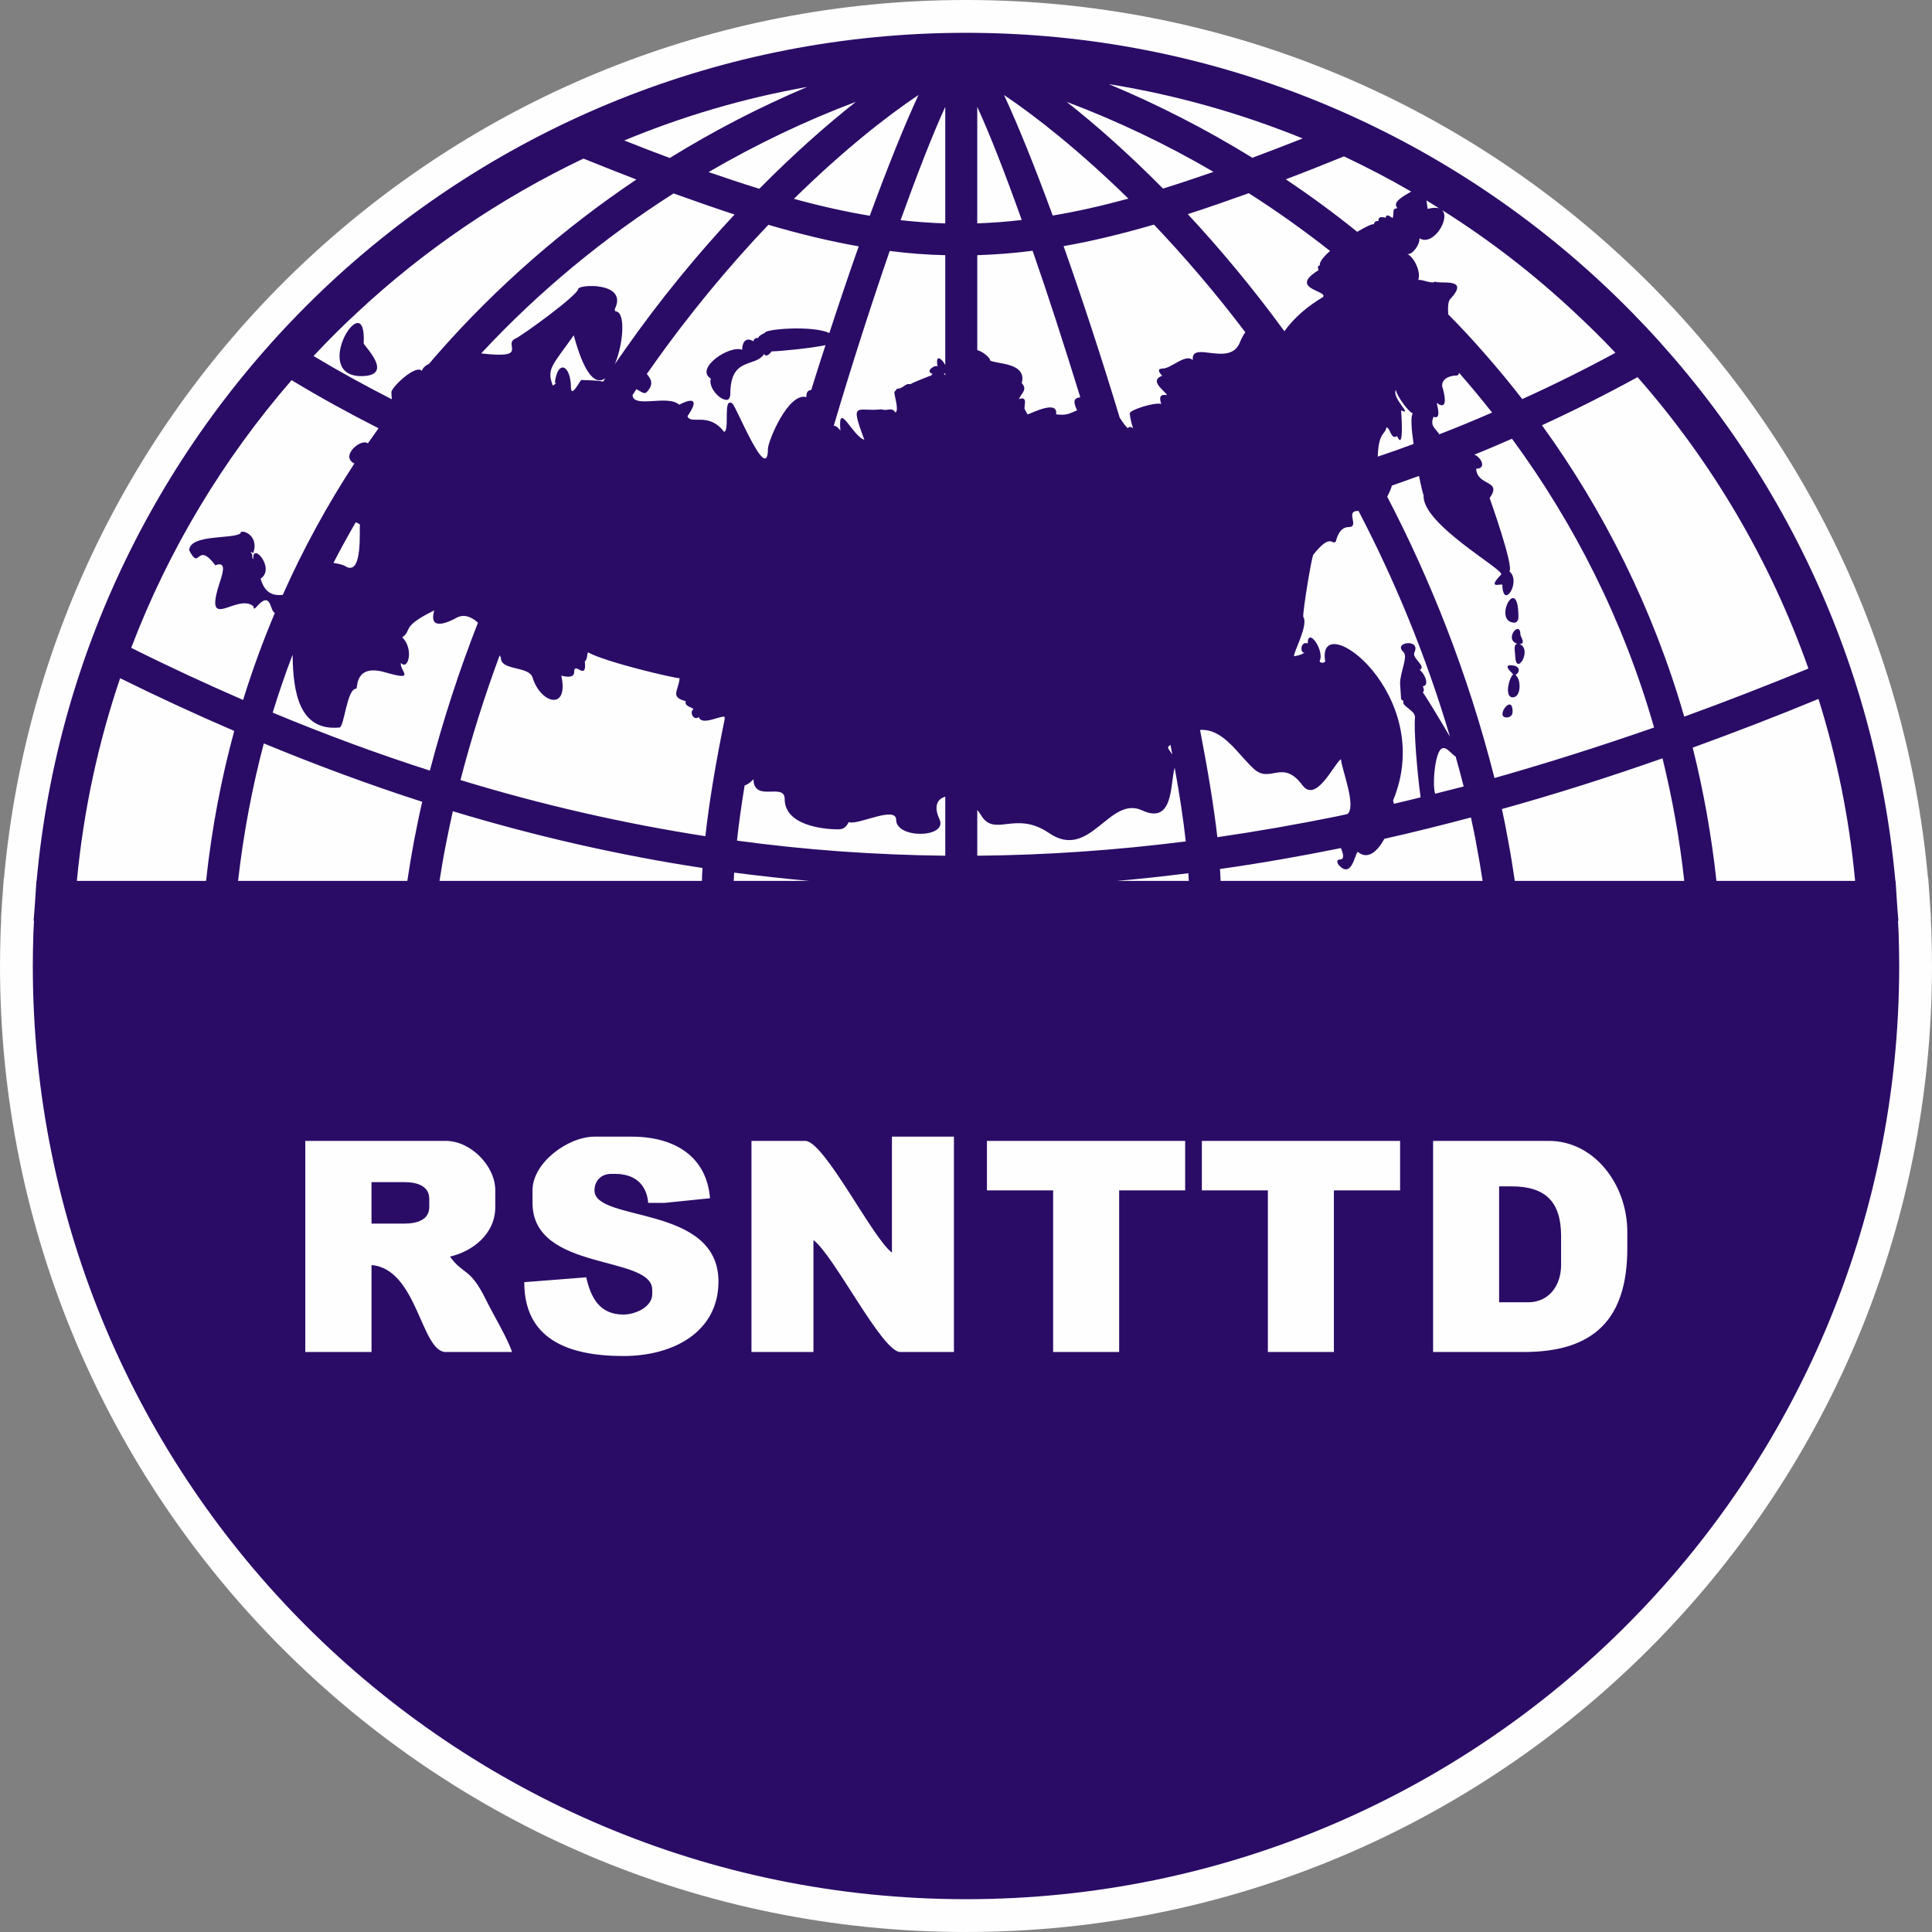
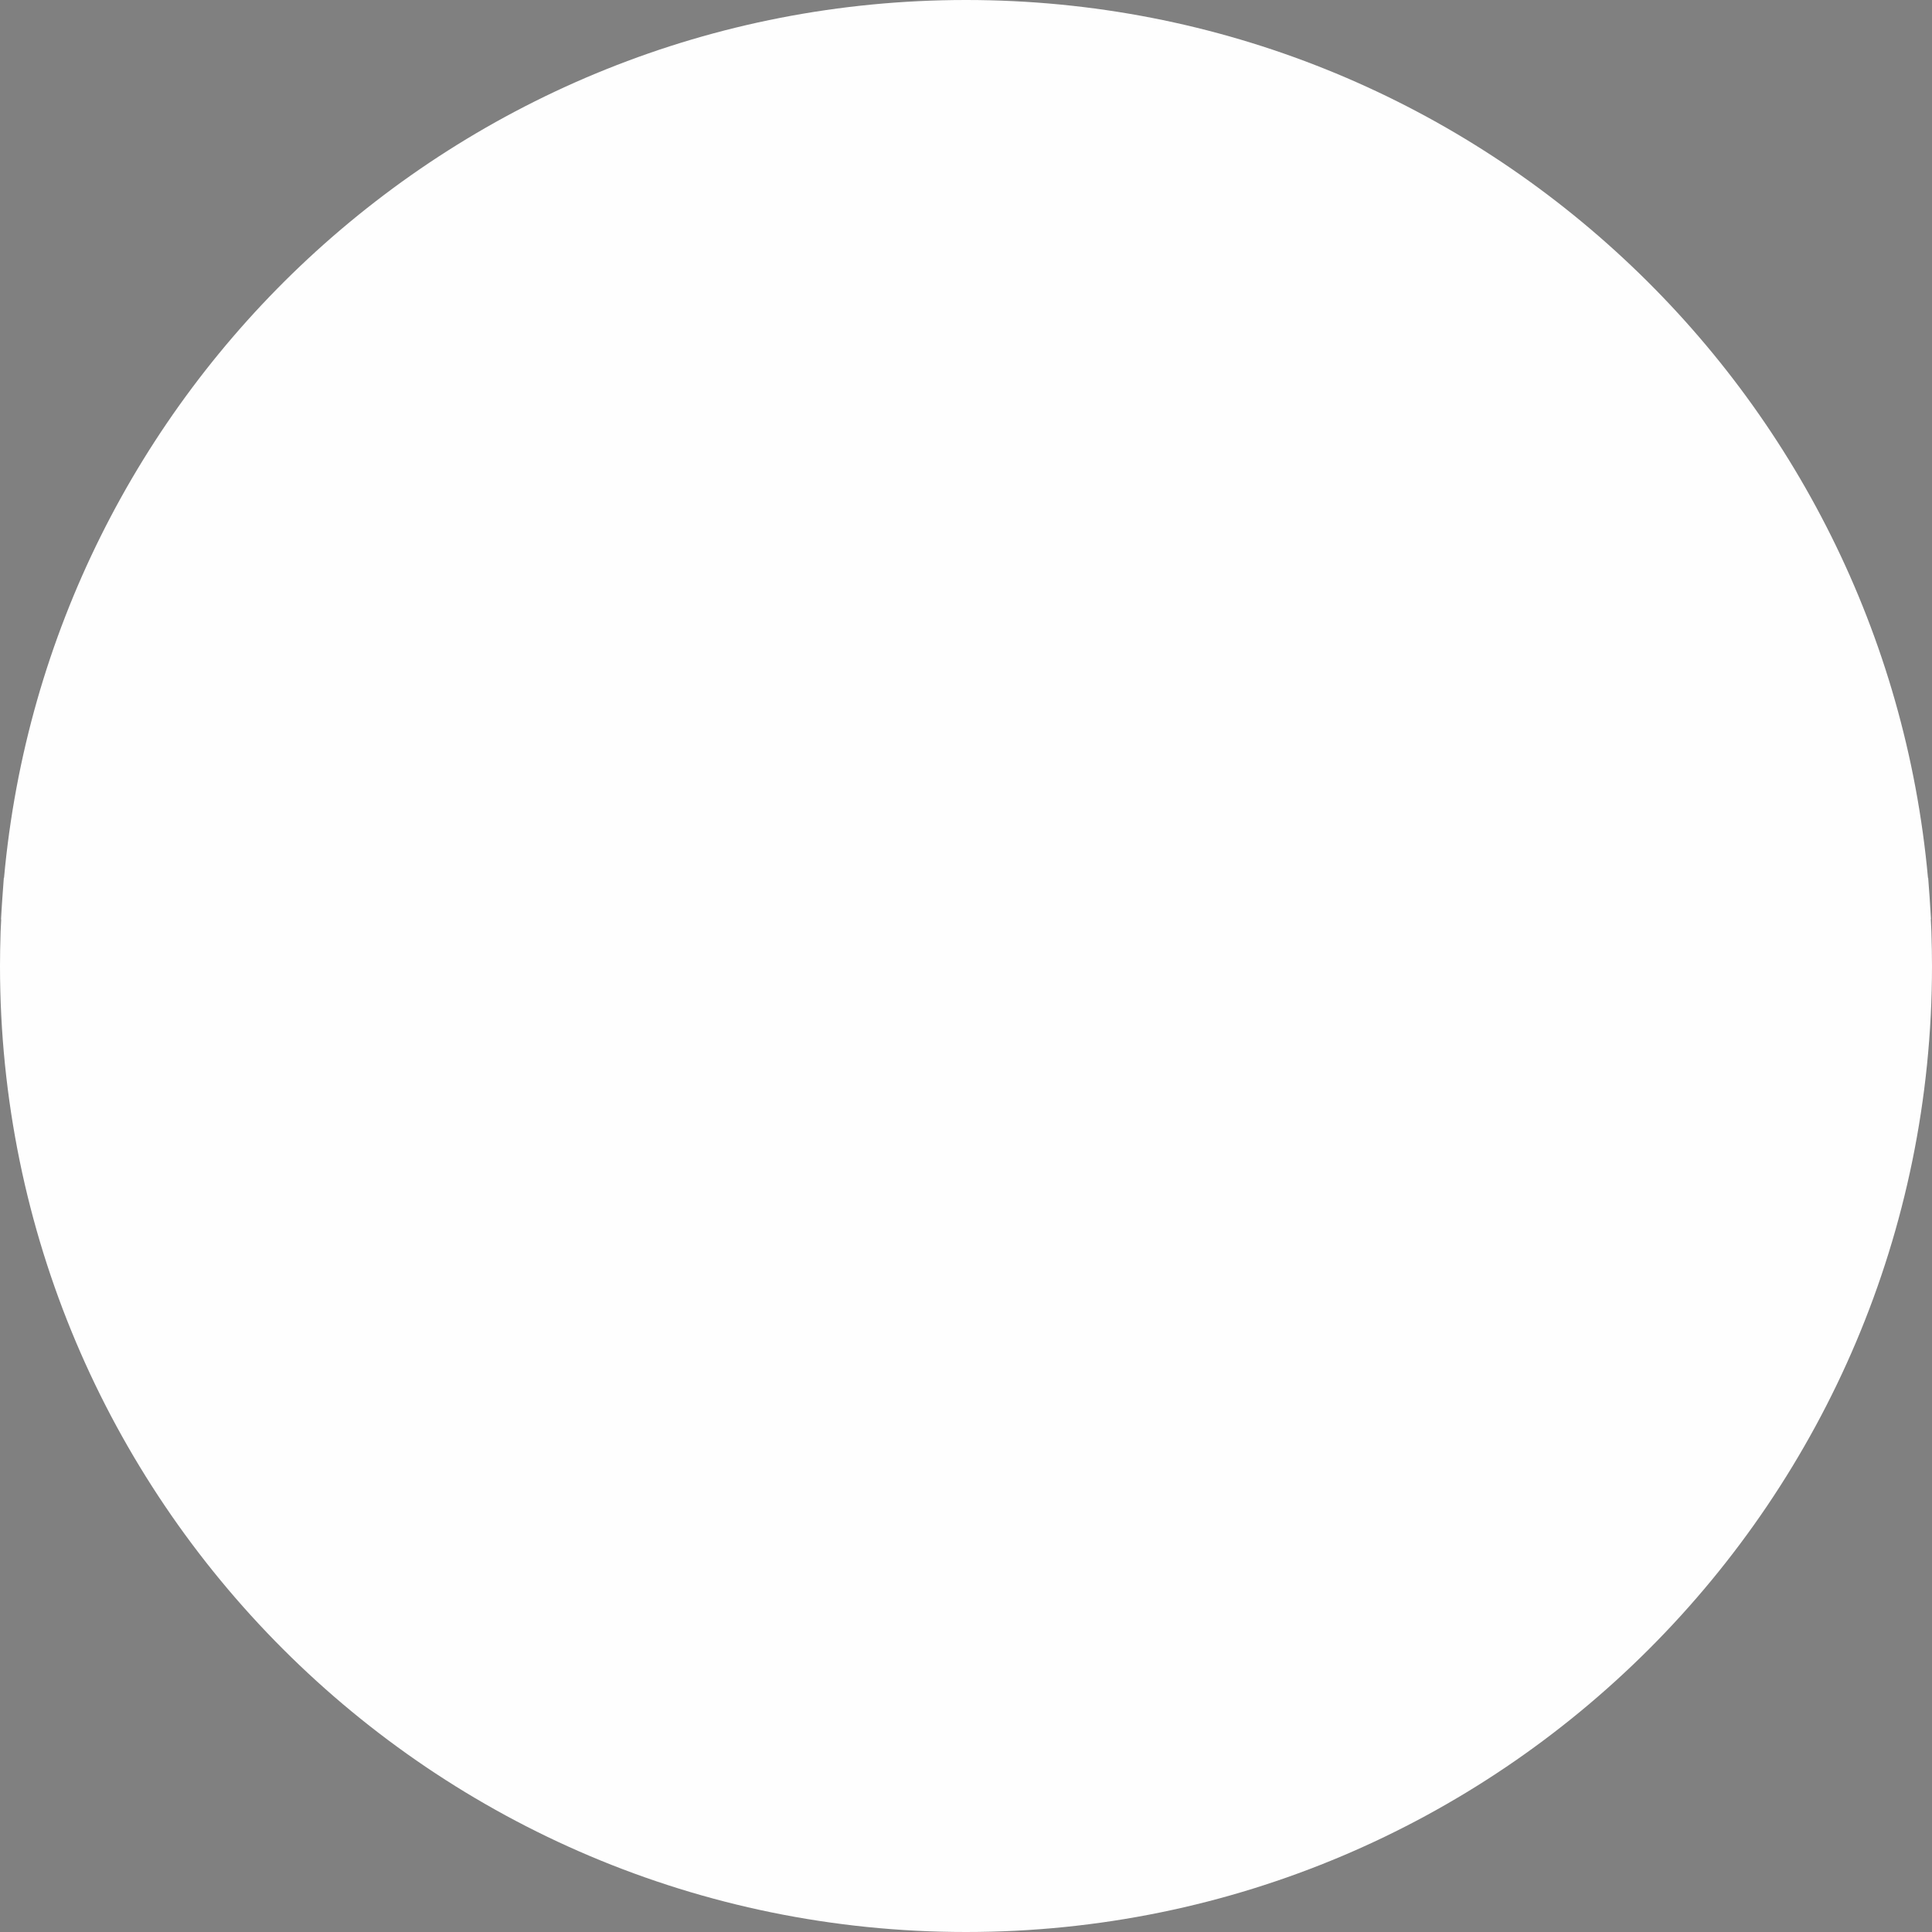
<svg xmlns="http://www.w3.org/2000/svg" xml:space="preserve" width="96px" height="96px" version="1.1" style="shape-rendering:geometricPrecision; text-rendering:geometricPrecision; image-rendering:optimizeQuality; fill-rule:evenodd; clip-rule:evenodd" viewBox="0 0 96 96">
  <rect x="0" y="0" width="96" height="96" fill="#808080" stroke="none" />
  <defs>
    <style type="text/css">
   
    .fil0 {fill:#FEFEFE}
    .fil1 {fill:#2A0C67}
   
  </style>
  </defs>
  <g id="Слой_x0020_1">
    <path class="fil0" d="M95.88 44.57c0.01,0.15 0.02,0.31 0.03,0.47l0.04 0.63 -0.01 0c0.01,0.2 0.02,0.4 0.03,0.61 0.02,0.64 0.03,1.21 0.03,1.72 0,13.25 -5.37,25.25 -14.06,33.94 -8.69,8.69 -20.69,14.06 -33.94,14.06 -13.25,0 -25.25,-5.37 -33.94,-14.06 -8.69,-8.69 -14.06,-20.69 -14.06,-33.94 0,-0.51 0.01,-1.08 0.03,-1.71l0 0c0.01,-0.21 0.02,-0.41 0.03,-0.61l-0.01 0 0.04 -0.66c0.01,-0.15 0.02,-0.3 0.03,-0.44l0.07 -0.96 0.01 0c1.1,-12.11 6.69,-22.93 15.1,-30.76 8.58,-7.98 20.07,-12.86 32.7,-12.86 12.63,0 24.12,4.88 32.69,12.86 8.42,7.83 14.01,18.65 15.11,30.76l0.01 0 0.07 0.95z" />
-     <path class="fil1" d="M94.25 44.69c0.01,0.14 0.02,0.29 0.03,0.45l0.05 0.61 -0.02 0c0.01,0.19 0.02,0.39 0.03,0.59 0.02,0.61 0.03,1.17 0.03,1.66 0,12.8 -5.19,24.4 -13.58,32.79 -8.39,8.39 -19.99,13.58 -32.79,13.58 -12.81,0 -24.4,-5.19 -32.79,-13.58 -8.39,-8.39 -13.58,-19.98 -13.58,-32.79 0,-0.49 0.01,-1.04 0.03,-1.65l0 0c0.01,-0.21 0.02,-0.4 0.03,-0.6l-0.02 0 0.05 -0.63c0.01,-0.14 0.02,-0.28 0.03,-0.42l0.06 -0.93 0.01 0c1.06,-11.7 6.47,-22.15 14.59,-29.72 8.28,-7.7 19.39,-12.42 31.59,-12.42 12.2,0 23.3,4.71 31.58,12.42 8.13,7.57 13.54,18.01 14.6,29.72l0.01 0 0.06 0.92zm-53.83 22.49l-3.08 0 0 -10.49 2.67 0c0.95,0 3.35,4.85 4.31,5.55l0 -5.76 3.08 0 0 10.7 -2.67 0c-0.9,0 -3.29,-4.81 -4.31,-5.56l0 5.56zm19.3 -10.49l9.85 0 0 2.46 -3.29 0 0 8.03 -3.28 0 0 -8.03 -3.28 0 0 -2.46zm-10.68 0l9.85 0 0 2.46 -3.28 0 0 8.03 -3.28 0 0 -8.03 -3.29 0 0 -2.46zm-19.5 2.46c0,1.6 6.16,0.68 6.16,4.53 0,2.48 -2.21,3.7 -4.72,3.7 -2.85,0 -4.93,-0.9 -4.93,-3.67l3.08 -0.24c0.23,1.01 0.66,1.85 1.85,1.85 0.56,0 1.43,-0.36 1.43,-1.02l0 -0.21c0,-1.75 -5.95,-0.88 -5.95,-4.32l0 -0.62c0,-1.38 1.77,-2.67 3.08,-2.67l1.85 0c2.2,0 3.73,1.04 3.89,3.06l-2.25 0.23 -0.82 0c-0.08,-0.92 -0.67,-1.44 -1.64,-1.44l-0.21 0c-0.48,0 -0.82,0.34 -0.82,0.82zm-7.18 3.29c0.68,0.94 0.98,0.51 1.78,2.13 0.34,0.7 1.14,2.04 1.3,2.61l-3.29 0c-1.23,0 -1.41,-4.13 -3.69,-4.32l0 4.32 -3.29 0 0 -10.49 6.98 0c1.23,0 2.46,1.23 2.46,2.46l0 0.83c0,1.34 -1.13,2.2 -2.25,2.46zm-3.9 -1.64l1.64 0c0.63,0 1.23,-0.19 1.23,-0.82l0 -0.41c0,-0.64 -0.6,-0.83 -1.23,-0.83l-1.64 0 0 2.06zm57.27 6.38l-4.52 0 0 -10.49 5.75 0c2.26,0 3.9,2.17 3.9,4.52l0 0.82c0,3.5 -1.64,5.15 -5.13,5.15zm-1.24 -2.47l1.44 0c1.06,0 1.64,-0.86 1.64,-1.85l0 -1.44c0,-1.7 -0.77,-2.47 -2.46,-2.47l-0.62 0 0 5.76zm-10.67 -48.25c0.51,-0.71 1.17,-1.25 1.92,-1.7 0.25,-0.33 -1.74,-0.4 -0.23,-1.33 0,-0.11 -0.09,-0.21 0.07,-0.24 -0.03,-0.17 0.19,-0.44 0.51,-0.72 -1.31,-1.03 -2.66,-1.99 -4.04,-2.87 -1.06,0.38 -2.06,0.73 -3.03,1.04 1.58,1.7 3.21,3.64 4.8,5.82zm3.62 -4.94c0.43,-0.26 0.78,-0.42 0.82,-0.37 0.04,-0.13 0.09,-0.17 0.23,-0.17 0.01,-0.25 0.17,-0.2 0.37,-0.16 0,-0.24 0.25,-0.04 0.34,0.02 0.1,-0.33 -0.07,-0.45 0.24,-0.5 -0.29,-0.29 0.29,-0.59 0.68,-0.82 -1.08,-0.63 -2.2,-1.21 -3.34,-1.75 -1,0.41 -1.96,0.79 -2.89,1.14 1.21,0.81 2.4,1.68 3.55,2.61zm3.44 -1.56c0.03,0.16 0.04,0.32 0.06,0.42 0.26,-0.07 0.45,-0.07 0.58,-0.02 -0.21,-0.14 -0.43,-0.27 -0.64,-0.4zm0.78 0.48c0.42,0.42 -0.45,1.82 -1.13,1.4 0.04,0.28 -0.34,0.84 -0.6,0.78 0.35,0.17 0.69,0.91 0.54,1.29 0.24,-0.03 0.69,0.22 0.84,0.08 0.18,0.15 1.79,-0.24 0.75,0.87 -0.11,0.12 -0.12,0.42 -0.1,0.76 0.61,0.61 1.2,1.25 1.77,1.9 0.66,0.75 1.3,1.52 1.91,2.31 1.55,-0.7 3.1,-1.47 4.63,-2.3 -0.66,-0.7 -1.34,-1.37 -2.04,-2.02 -2.02,-1.89 -4.22,-3.59 -6.57,-5.07zm0.84 8.09c-0.02,0.08 -0.05,0.13 -0.12,0.13 -0.29,0 -0.75,0.12 -0.72,0.54l0 0c0.03,0.07 0.41,1.32 -0.27,0.82 0.01,0.11 0.26,0.86 -0.16,0.69 -0.18,0.46 0.08,0.55 0.29,0.87 0.88,-0.34 1.75,-0.7 2.62,-1.08 -0.52,-0.66 -1.05,-1.3 -1.6,-1.93l-0.04 -0.04zm0.76 4.06c0.35,0.14 0.62,0.7 0.09,0.7 0.05,0.89 1.32,0.54 0.67,1.46 0,0 1.22,3.42 0.98,3.64 0.61,0.49 -0.31,1.95 -0.35,0.68 0,-0.12 -0.82,0.27 -0.06,-0.52 0.21,-0.22 -3.97,-2.51 -3.85,-3.95 -0.02,0 -0.12,-0.4 -0.23,-0.95 -0.45,0.16 -0.9,0.32 -1.35,0.48 -0.03,0.14 -0.12,0.34 -0.23,0.55 2.14,4.11 4.01,8.77 5.33,13.98 2.61,-0.74 5.26,-1.58 7.93,-2.51 -1.54,-5.38 -3.99,-10.17 -7.06,-14.35 -0.62,0.27 -1.24,0.54 -1.87,0.79zm-3.02 -0.53c-0.11,-0.74 -0.15,-1.38 -0.04,-1.52 0,0 0.01,0 0.01,0 -0.2,-0.03 -0.83,-0.9 -0.85,-1.17 -0.22,0.42 0.89,1.31 0.26,1.02 0,0 0.17,2.12 -0.2,1.28 -0.32,0.21 -0.33,-0.43 -0.53,-0.43 -0.06,0.37 -0.39,0.21 -0.43,1.45 0.6,-0.2 1.19,-0.41 1.78,-0.63zm-2.74 3.32c-0.01,0.01 -0.03,0.01 -0.04,0.01 -0.63,0 0.12,0.8 -0.45,0.8 -0.51,0 -0.62,0.71 -0.64,0.73 -0.2,0.17 -0.24,-0.45 -1.11,0.64 -0.09,0.11 -0.55,2.95 -0.5,3.09l0 0c0.27,0.41 -0.5,1.77 -0.46,1.96 0.23,-0.05 0.28,-0.04 0.53,-0.18 -0.24,0.05 -0.23,-0.58 0.15,-0.46 0,-0.85 0.86,0.37 0.59,0.88 0.02,0.09 0.2,0.12 0.28,0.02 -0.48,-2.79 5.57,1.61 3.37,6.91 0.02,0.04 0.03,0.1 0.04,0.16 0.44,-0.1 0.89,-0.21 1.33,-0.32 -0.18,-1.29 -0.34,-3.37 -0.28,-3.95 0.04,-0.38 -0.69,-0.57 -0.57,-0.83 -0.02,-0.04 -0.1,-0.05 -0.12,-0.11l-0.05 -0.75c0,0 0,-0.01 0,-0.01 -0.01,-0.56 0.42,-1.35 0.16,-1.58 -0.53,-0.49 0.89,-0.67 0.55,0.03 -0.14,0.29 0.63,0.69 0.26,0.87 0.2,0.11 0.54,0.76 0.16,0.81 0.04,0.1 0.09,0.21 0,0.31 0.09,0.09 0.84,1.33 1.35,2.2 -1.22,-4.12 -2.79,-7.86 -4.55,-11.23zm1.29 16.3c-0.34,0.62 -0.82,1.06 -1.3,0.66 -0.14,-0.12 -0.28,1.4 -0.96,0.65 -0.11,-0.13 -0.12,-0.28 0.05,-0.28l0 0c0.23,-0.01 0.18,-0.25 0.05,-0.57 -2.02,0.41 -4.02,0.76 -6.01,1.04 0.02,0.2 0.02,0.4 0.03,0.59l13.02 0c-0.09,-0.59 -0.19,-1.18 -0.3,-1.76 -0.08,-0.47 -0.18,-0.93 -0.28,-1.39 -1.44,0.38 -2.87,0.74 -4.3,1.06zm-2.29 -1.13c0.03,-0.01 0.06,-0.02 0.09,-0.02l0.36 -0.08c0.47,-0.37 -0.28,-2.22 -0.32,-2.73 -0.35,0.24 -1.23,2.22 -1.92,1.29 -0.98,-1.32 -1.59,-0.06 -2.4,-0.8 -0.8,-0.72 -1.52,-2.02 -2.68,-1.94 0.38,1.96 0.68,3.76 0.86,5.33 1.99,-0.29 3.99,-0.64 6.01,-1.05zm-8.34 -3.54c-0.03,0.03 -0.06,0.05 -0.1,0.08 -0.07,0.07 0.07,0.21 0.19,0.4 -0.03,-0.16 -0.06,-0.32 -0.09,-0.48zm0.21 1.14c-0.23,0.75 -0.03,2.85 -1.61,2.12 -1.65,-0.77 -2.59,2.53 -4.64,1.12 -1.67,-1.14 -2.7,0.24 -3.37,-0.88 -0.06,-0.1 -0.12,-0.18 -0.19,-0.26l0 2.27c3.42,-0.03 6.87,-0.27 10.36,-0.71 -0.12,-1.11 -0.31,-2.34 -0.55,-3.66zm-11.4 1.44c-0.39,0.1 -0.59,0.47 -0.29,1.11 0.44,0.95 -2.15,0.99 -2.15,0.04 0,-0.73 -1.93,0.29 -2.36,0.11 -0.11,0.23 -0.25,0.36 -0.51,0.36l0 0c-0.82,0 -2.67,-0.22 -2.67,-1.51 0,-0.84 -1.53,0.2 -1.55,-0.98 0,0 -0.24,0.26 -0.44,0.31 -0.16,0.98 -0.29,1.9 -0.38,2.74 3.43,0.47 6.88,0.71 10.35,0.75l0 -2.93zm-10.96 -3.86c0,-0.04 -0.01,-0.08 -0.01,-0.12 -0.3,-0.02 -1.13,0.45 -1.28,0.02 -0.23,0.2 -0.49,-0.22 -0.26,-0.4 -0.15,-0.12 -0.44,-0.13 -0.39,-0.39 -0.79,-0.21 -0.36,-0.5 -0.3,-1.14 -0.28,0 -3.68,-0.8 -4.54,-1.28 -0.06,-0.04 -0.03,0.37 -0.17,0.44 0.11,1.05 -0.54,-0.05 -0.53,0.54 0,0.32 -0.48,0.22 -0.64,0.17 0.39,1.76 -1.02,1.42 -1.43,0.09 -0.18,-0.58 -1.62,-0.32 -1.57,-1 -0.01,0.01 -0.03,-0.03 -0.06,-0.1 -0.73,1.97 -1.39,4.04 -1.95,6.2 4.06,1.24 8.11,2.16 12.17,2.79 0.19,-1.71 0.52,-3.68 0.96,-5.82zm-12.26 -4.79c-0.32,-0.29 -0.69,-0.44 -1.05,-0.25 -0.13,0.07 -1.47,0.83 -1.12,-0.36 -1.69,0.83 -1.07,0.96 -1.59,1.34 0.58,0.57 0.3,1.67 -0.07,1.27 -0.08,0.39 0.81,0.93 -0.77,0.47 -1.55,-0.45 -1.36,0.8 -1.45,0.81l0 0c-0.47,0 -0.59,1.9 -0.83,1.93 -2.01,0.19 -2.31,-1.76 -2.33,-3.62 -0.36,0.94 -0.69,1.9 -0.99,2.88 2.62,1.09 5.22,2.05 7.81,2.88 0.68,-2.59 1.48,-5.03 2.39,-7.35zm-10.09 -0.49c-0.26,-0.05 -0.16,-1.16 -0.91,-0.3 -0.08,0.08 -0.16,0.16 -0.15,-0.02 -0.82,-0.7 -2.53,1.39 -1.67,-1.22 0.15,-0.47 0.33,-1.04 -0.23,-0.82 -0.94,-1.25 -0.75,0.33 -1.3,-0.75 0.04,-0.81 2.18,-0.54 2.55,-0.84 -0.04,-0.24 0.97,0.04 0.63,0.99 -0.05,-0.04 -0.08,-0.07 -0.13,-0.06 0.19,0.23 0,0.2 0.14,0.36 -0.08,-0.91 1.12,0.46 0.36,0.96 0.2,0.73 0.63,0.86 1.1,0.81 1.03,-2.31 2.22,-4.48 3.56,-6.53 -0.73,-0.35 0.32,-1.27 0.67,-1 0.18,-0.26 0.35,-0.5 0.53,-0.75 -1.46,-0.74 -2.9,-1.53 -4.32,-2.39 -3.38,3.9 -6.1,8.39 -7.97,13.3 1.86,0.93 3.72,1.79 5.56,2.59 0.46,-1.49 0.99,-2.93 1.58,-4.33zm2.91 -2.48c0.25,0.04 0.5,0.1 0.58,0.16l0 0c0.92,0.58 0.68,-1.98 0.74,-2.05 -0.09,-0.09 -0.16,-0.11 -0.22,-0.12 -0.38,0.66 -0.75,1.33 -1.1,2.01zm2.9 -8.13c-0.01,-0.1 -0.02,-0.22 -0.02,-0.36 0,-0.23 1.21,-1.4 1.51,-1.05 0.04,-0.14 0.18,-0.27 0.37,-0.36 0.15,-0.19 0.31,-0.37 0.47,-0.55 2.94,-3.34 6.28,-6.22 9.82,-8.6 -0.84,-0.33 -1.72,-0.67 -2.63,-1.04 -4.13,1.97 -7.92,4.55 -11.22,7.63 -0.76,0.7 -1.49,1.43 -2.19,2.18 1.28,0.77 2.58,1.48 3.89,2.15zm4.44 -2.28c2.46,0.29 1.05,-0.46 1.71,-0.74 0.32,-0.14 3.09,-2.15 3.11,-2.46 0.03,-0.24 2.44,-0.35 1.84,0.95 -0.03,0.05 -0.03,0.11 0.01,0.16 0.52,0 0.4,1.61 -0.03,2.63 0.16,-0.23 0.31,-0.46 0.47,-0.68 1.8,-2.57 3.67,-4.82 5.48,-6.76 -0.97,-0.32 -1.98,-0.67 -3.03,-1.05 -3.43,2.19 -6.67,4.84 -9.56,7.95zm6.17 1.23c-0.44,0.34 -1.01,-0.05 -1.57,-2.13 -1.04,1.48 -1.37,1.66 -1.04,2.5 0.05,-0.02 0.13,-0.09 0.17,-0.14l-0.07 0c0.14,-1.18 0.79,-0.89 0.8,0.22 0,0.59 0.47,-0.37 0.52,-0.36l0 0c0.19,0.02 0.72,0 1.08,0.08l0.11 -0.17zm2.06 -0.21c0.18,0.23 0.39,0.48 0,0.9 -0.13,0.15 -0.35,-0.07 -0.52,-0.14 -0.06,0.1 -0.13,0.2 -0.19,0.29 0.04,0.68 1.75,-0.04 2.32,0.48 0.71,-0.37 0.98,-0.24 0.41,0.57 0.16,0.45 1.05,-0.24 1.82,0.78 0.3,-0.08 -0.08,-1.76 0.41,-1.41 0.19,0.13 1.76,4.09 1.77,2.24 0,-0.34 0.99,-2.8 1.91,-2.56 -0.01,-0.26 0.1,-0.35 0.24,-0.35 0.23,-0.75 0.47,-1.5 0.71,-2.23 -0.74,0.16 -2.34,0.31 -2.68,0.31 -0.05,0.08 -0.27,0.33 -0.37,0.13 -0.44,0.69 -1.68,0.11 -1.68,1.99 0,0.11 -0.05,0.29 -0.18,0.29 -0.37,0 -0.92,-0.63 -0.79,-1.06 -0.81,-0.49 0.91,-1.68 1.56,-1.43 0,-0.36 0.17,-0.66 0.56,-0.42 0.02,-0.15 0.13,-0.17 0.25,-0.17l0 -0.03 0 0c0.03,-0.08 0.22,-0.18 0.31,-0.21 -0.05,-0.21 2.43,-0.39 3.21,0 0.49,-1.5 0.98,-2.95 1.46,-4.31 -1.43,-0.25 -2.92,-0.61 -4.49,-1.07 -1.91,2.01 -3.92,4.4 -5.86,7.16 -0.06,0.08 -0.12,0.17 -0.18,0.25zm9.29 2.57c0.13,0.01 0.26,0.14 0.33,0.25 -0.14,-1.57 0.61,0.29 1.19,0.45 -0.75,-1.99 -0.34,-1.37 0.82,-1.51l0.18 0.03c0.23,0 0.4,-0.11 0.55,0.13 0.18,-0.14 -0.06,-0.8 -0.06,-1.02l0.14 -0.17c0.3,0.02 0.37,-0.28 0.66,-0.22 0.08,-0.07 0.96,-0.41 0.96,-0.41l0 0c0.07,0.01 0.1,-0.07 0.14,-0.11 -0.38,-0.08 0.05,-0.45 0.25,-0.37 -0.13,-0.65 0.22,-0.38 0.38,-0.06l0 -5.46c-0.91,-0.02 -1.83,-0.09 -2.76,-0.21 -0.9,2.61 -1.86,5.58 -2.78,8.68zm5.54 -2.6c-0.02,0.01 -0.05,0.02 -0.08,0.02 0.03,0.02 0.06,0.05 0.08,0.08l0 -0.1zm1.59 -1.15c0.37,0.09 0.71,0.49 0.63,0.51 0.31,0.19 1.86,0.09 1.58,1.13 0.31,0.32 -0.03,0.51 -0.14,0.79 0.46,-0.16 0.25,0.31 0.28,0.49l0 0 0.15 0.27c0.16,-0.03 1.52,-0.76 1.42,0 0.5,0.05 0.57,0 1.04,-0.2 -0.25,-0.53 -0.1,-0.61 0.16,-0.65 -0.8,-2.59 -1.6,-5.07 -2.37,-7.28 -0.93,0.12 -1.84,0.19 -2.75,0.22l0 4.72zm7.08 3.36c0.18,0.26 0.32,0.48 0.41,0.51 0.09,-0.1 0.16,-0.05 0.25,0.01 -0.06,-0.2 -0.16,-0.55 -0.16,-0.75l0 0c0.02,-0.16 1.2,-0.55 1.56,-0.46 -0.11,-0.34 -0.06,-0.49 0.29,-0.44 -0.13,-0.23 -0.91,-0.71 -0.24,-0.96 -0.06,-0.06 -0.23,-0.23 -0.13,-0.33l0.14 -0.03c0.39,0.04 1.17,-0.78 1.51,-0.41 -0.11,-1.03 1.86,0.39 2.35,-0.91 0.08,-0.2 0.17,-0.36 0.26,-0.48 -1.52,-2.01 -3.06,-3.79 -4.54,-5.35 -1.58,0.46 -3.06,0.82 -4.49,1.07 0.92,2.6 1.88,5.52 2.79,8.53zm16.69 16.83c-0.31,-0.16 -0.76,-1.07 -1.01,0.43 -0.05,0.31 -0.12,1.03 -0.01,1.42 0.47,-0.12 0.94,-0.24 1.42,-0.36 -0.13,-0.51 -0.26,-1 -0.4,-1.49zm2.53 -1.94c-0.59,0 0.3,-1.23 0.3,-0.29 0,0.19 -0.13,0.29 -0.3,0.29zm0.64 -3.65c0,0 0,0 0,0 0.68,0.26 -0.19,1.68 -0.21,0.57 0,-0.15 -0.11,-0.56 0.11,-0.58 -0.7,-0.21 0.14,-1.22 0.15,-0.46 0,0.12 0.3,0.47 -0.05,0.47zm-0.24 -1.06c-1.14,-0.02 0.2,-2.56 0.19,-0.26 0,0.11 -0.07,0.26 -0.19,0.26zm-0.09 3.71c-0.44,0 -0.18,-0.99 0.02,-1.14 0,-0.03 -0.64,-0.54 0.01,-0.44 0.31,0.04 0.36,0.32 0.1,0.47 0.29,0.18 0.3,1.11 -0.13,1.11zm-57.24 -15.96c-2.54,-0.04 0.31,-4.61 0.14,-1.63 -0.01,0.1 1.6,1.63 -0.14,1.63zm-14.11 25.08l6.42 0c0.28,-2.59 0.75,-5.07 1.4,-7.45 -1.88,-0.81 -3.77,-1.68 -5.67,-2.62 -1.09,3.21 -1.82,6.58 -2.15,10.07zm27.2 -36.79c0.78,0.31 1.53,0.6 2.26,0.87 2.22,-1.37 4.51,-2.55 6.83,-3.53 -3.16,0.56 -6.2,1.46 -9.09,2.66zm24.08 -2.8c2.42,1.01 4.81,2.23 7.13,3.66 0.8,-0.3 1.64,-0.62 2.5,-0.96 -3.05,-1.24 -6.28,-2.16 -9.63,-2.7zm26.27 14.56c-1.57,0.86 -3.16,1.66 -4.75,2.39 3.06,4.23 5.51,9.08 7.07,14.48 2.04,-0.74 4.09,-1.54 6.17,-2.39 -1.9,-5.38 -4.8,-10.28 -8.49,-14.48zm8.99 15.99c-2.1,0.87 -4.19,1.67 -6.25,2.42 0.53,2.12 0.93,4.33 1.18,6.62l6.89 0c-0.29,-3.12 -0.91,-6.14 -1.82,-9.04zm-78.53 9.04l8.41 0c0.1,-0.66 0.21,-1.32 0.33,-1.97 0.13,-0.66 0.26,-1.32 0.41,-1.96 -2.61,-0.84 -5.23,-1.81 -7.87,-2.9 -0.58,2.19 -1.01,4.47 -1.28,6.83zm10.01 0l13.04 0c0,-0.21 0.01,-0.42 0.03,-0.64 -4.14,-0.63 -8.27,-1.57 -12.41,-2.82 -0.13,0.58 -0.25,1.18 -0.37,1.78 -0.11,0.56 -0.2,1.12 -0.29,1.68zm14.62 0l3.74 0c-1.24,-0.11 -2.48,-0.25 -3.72,-0.41 -0.01,0.14 -0.01,0.27 -0.02,0.41zm19.05 0l3.56 0c-0.01,-0.13 -0.01,-0.25 -0.02,-0.38 -1.19,0.15 -2.37,0.28 -3.54,0.38zm19.76 0l8.42 0c-0.23,-2.1 -0.6,-4.13 -1.08,-6.09 -2.7,0.95 -5.35,1.79 -7.98,2.52 0.11,0.5 0.21,1.01 0.3,1.52 0.13,0.68 0.24,1.37 0.34,2.05zm-14.97 -35.23c-2.38,-1.39 -4.83,-2.55 -7.3,-3.48 1.45,1.14 3.08,2.58 4.79,4.31 0.81,-0.25 1.64,-0.53 2.51,-0.83zm-11.74 -3.23l0 5.79c0.73,-0.03 1.47,-0.08 2.21,-0.17 -0.83,-2.33 -1.59,-4.27 -2.21,-5.62zm-1.59 5.79l0 -5.79c-0.62,1.35 -1.38,3.3 -2.22,5.63 0.75,0.08 1.49,0.14 2.22,0.16zm-11.76 -2.55c0.87,0.3 1.71,0.58 2.52,0.83 1.71,-1.73 3.34,-3.17 4.8,-4.32 -2.48,0.93 -4.93,2.1 -7.32,3.49zm4.24 1.33c1.31,0.36 2.56,0.64 3.77,0.84 0.88,-2.4 1.71,-4.47 2.42,-6 -1.66,1.11 -3.82,2.83 -6.19,5.16zm12.86 0.83c1.2,-0.2 2.44,-0.48 3.76,-0.84 -2.37,-2.32 -4.53,-4.04 -6.18,-5.15 0.71,1.53 1.54,3.59 2.42,5.99z" />
  </g>
</svg>